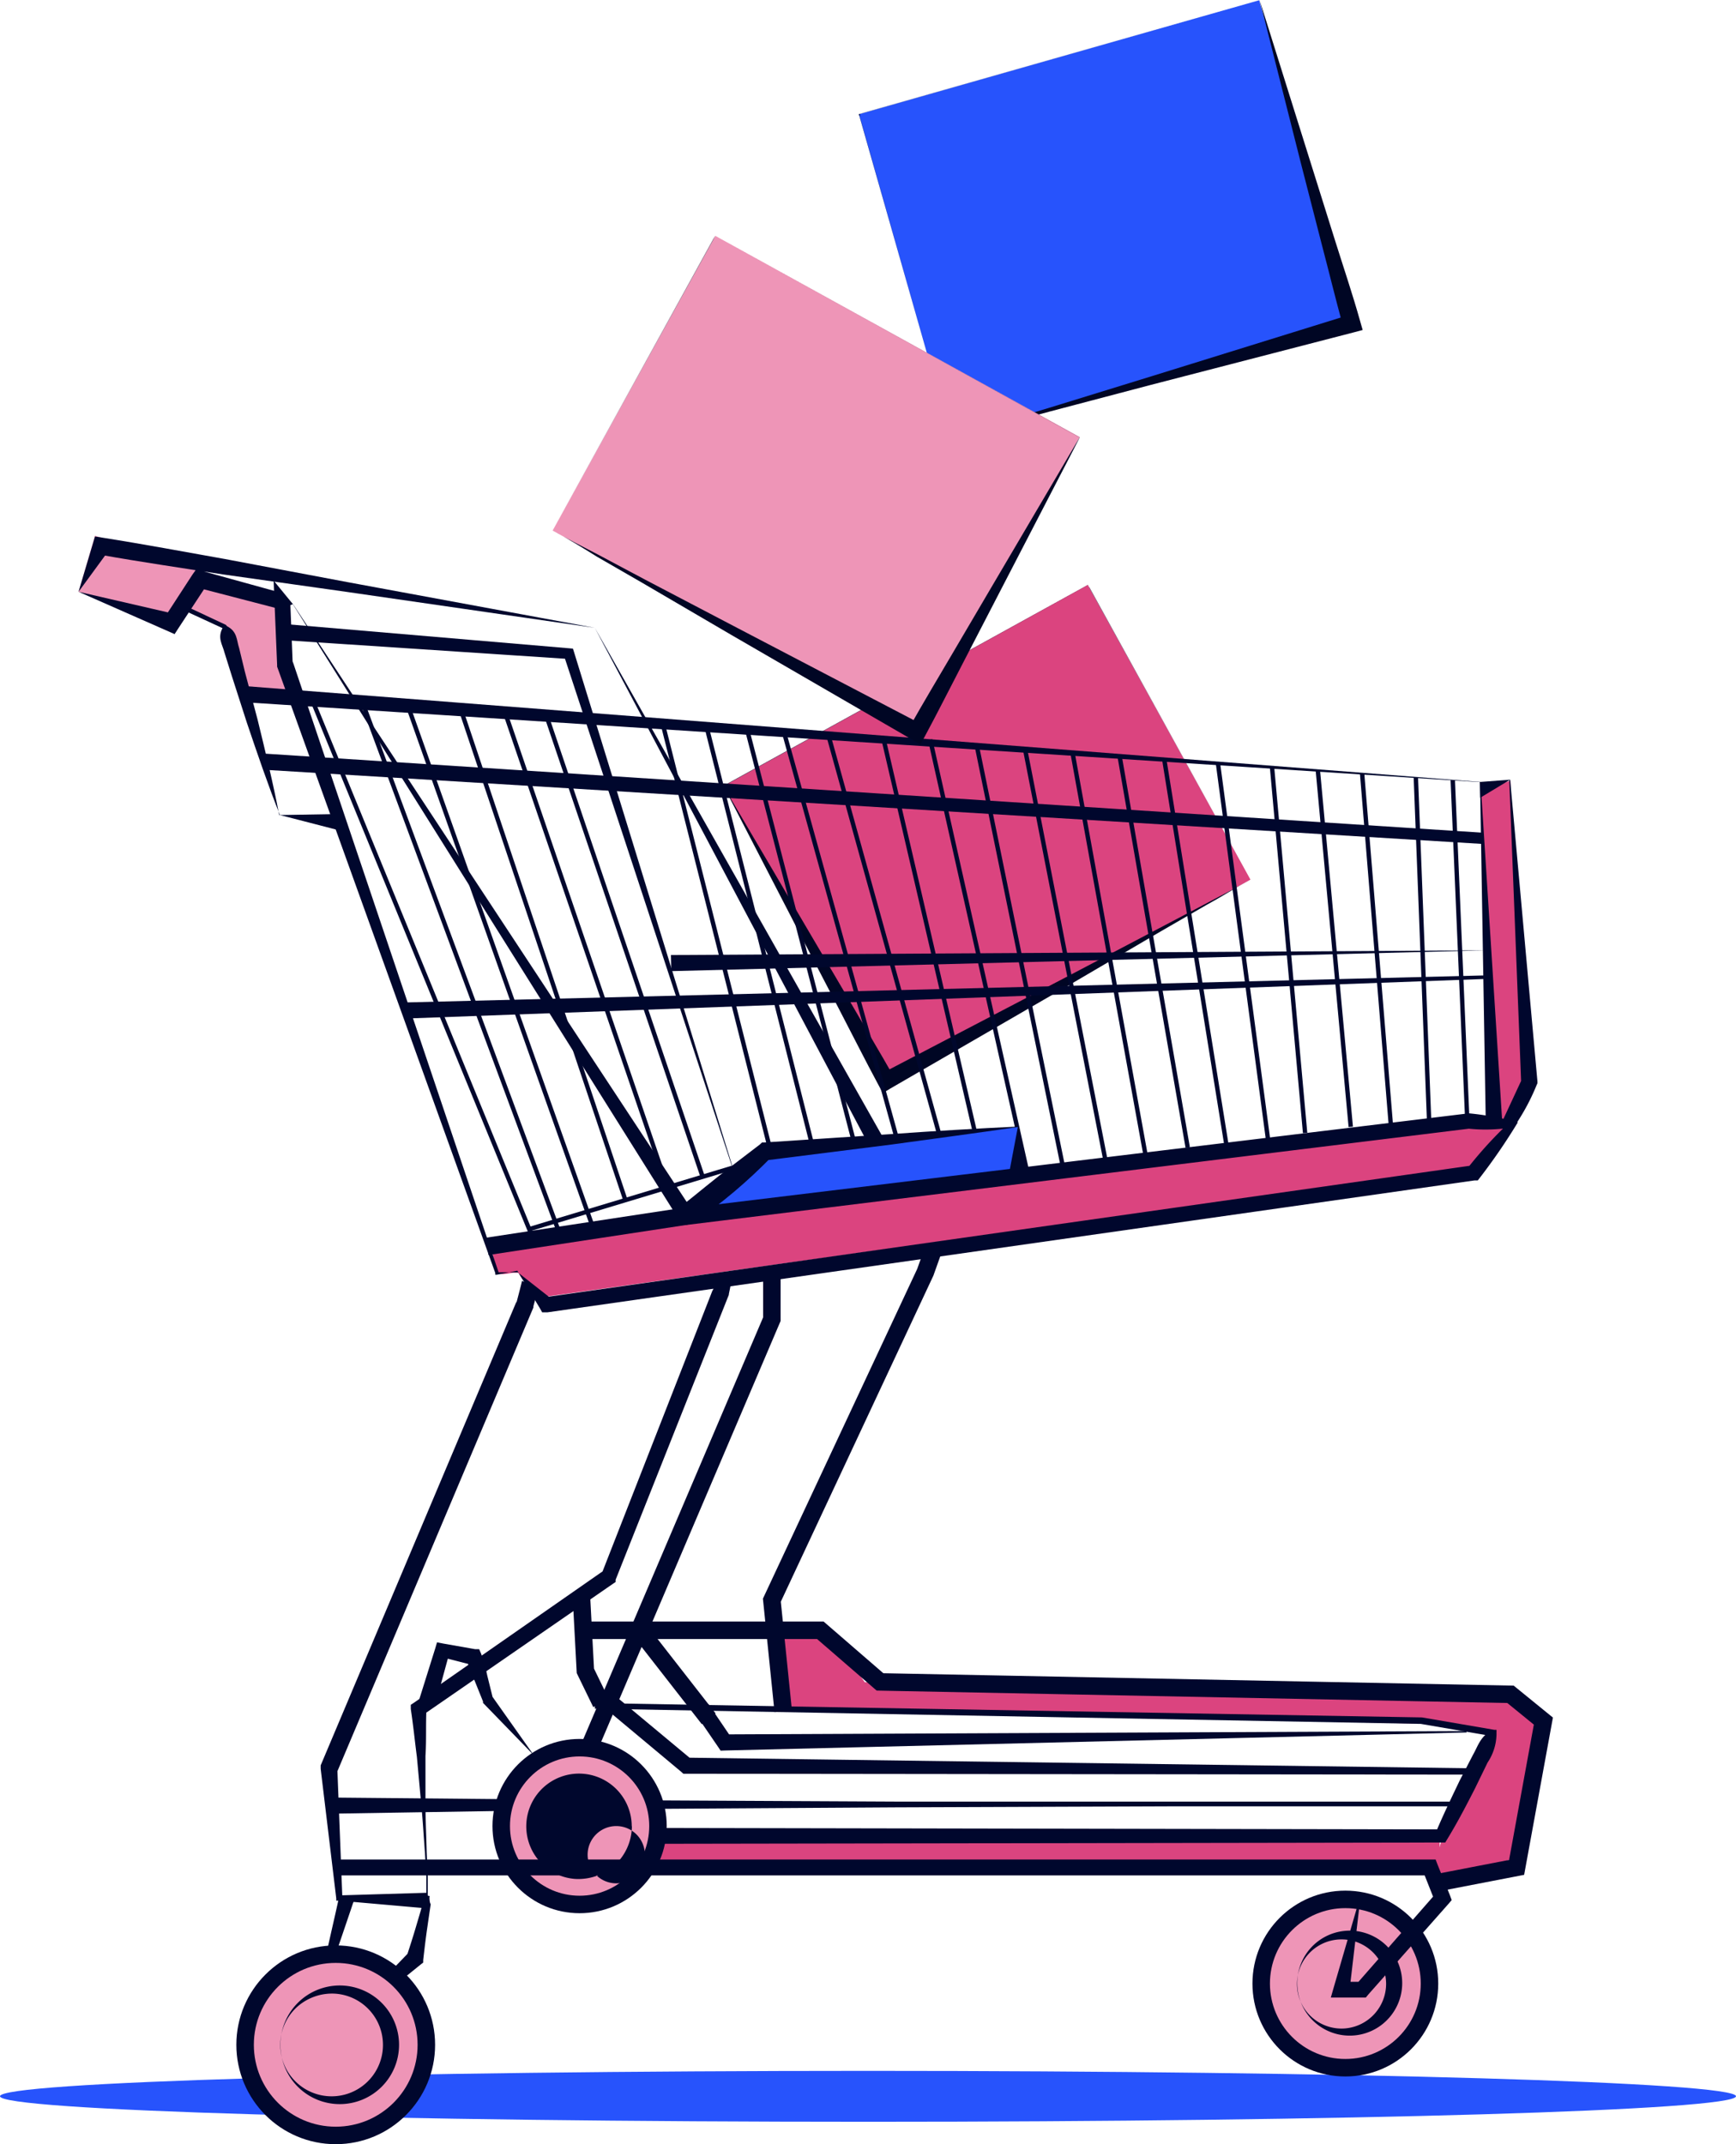
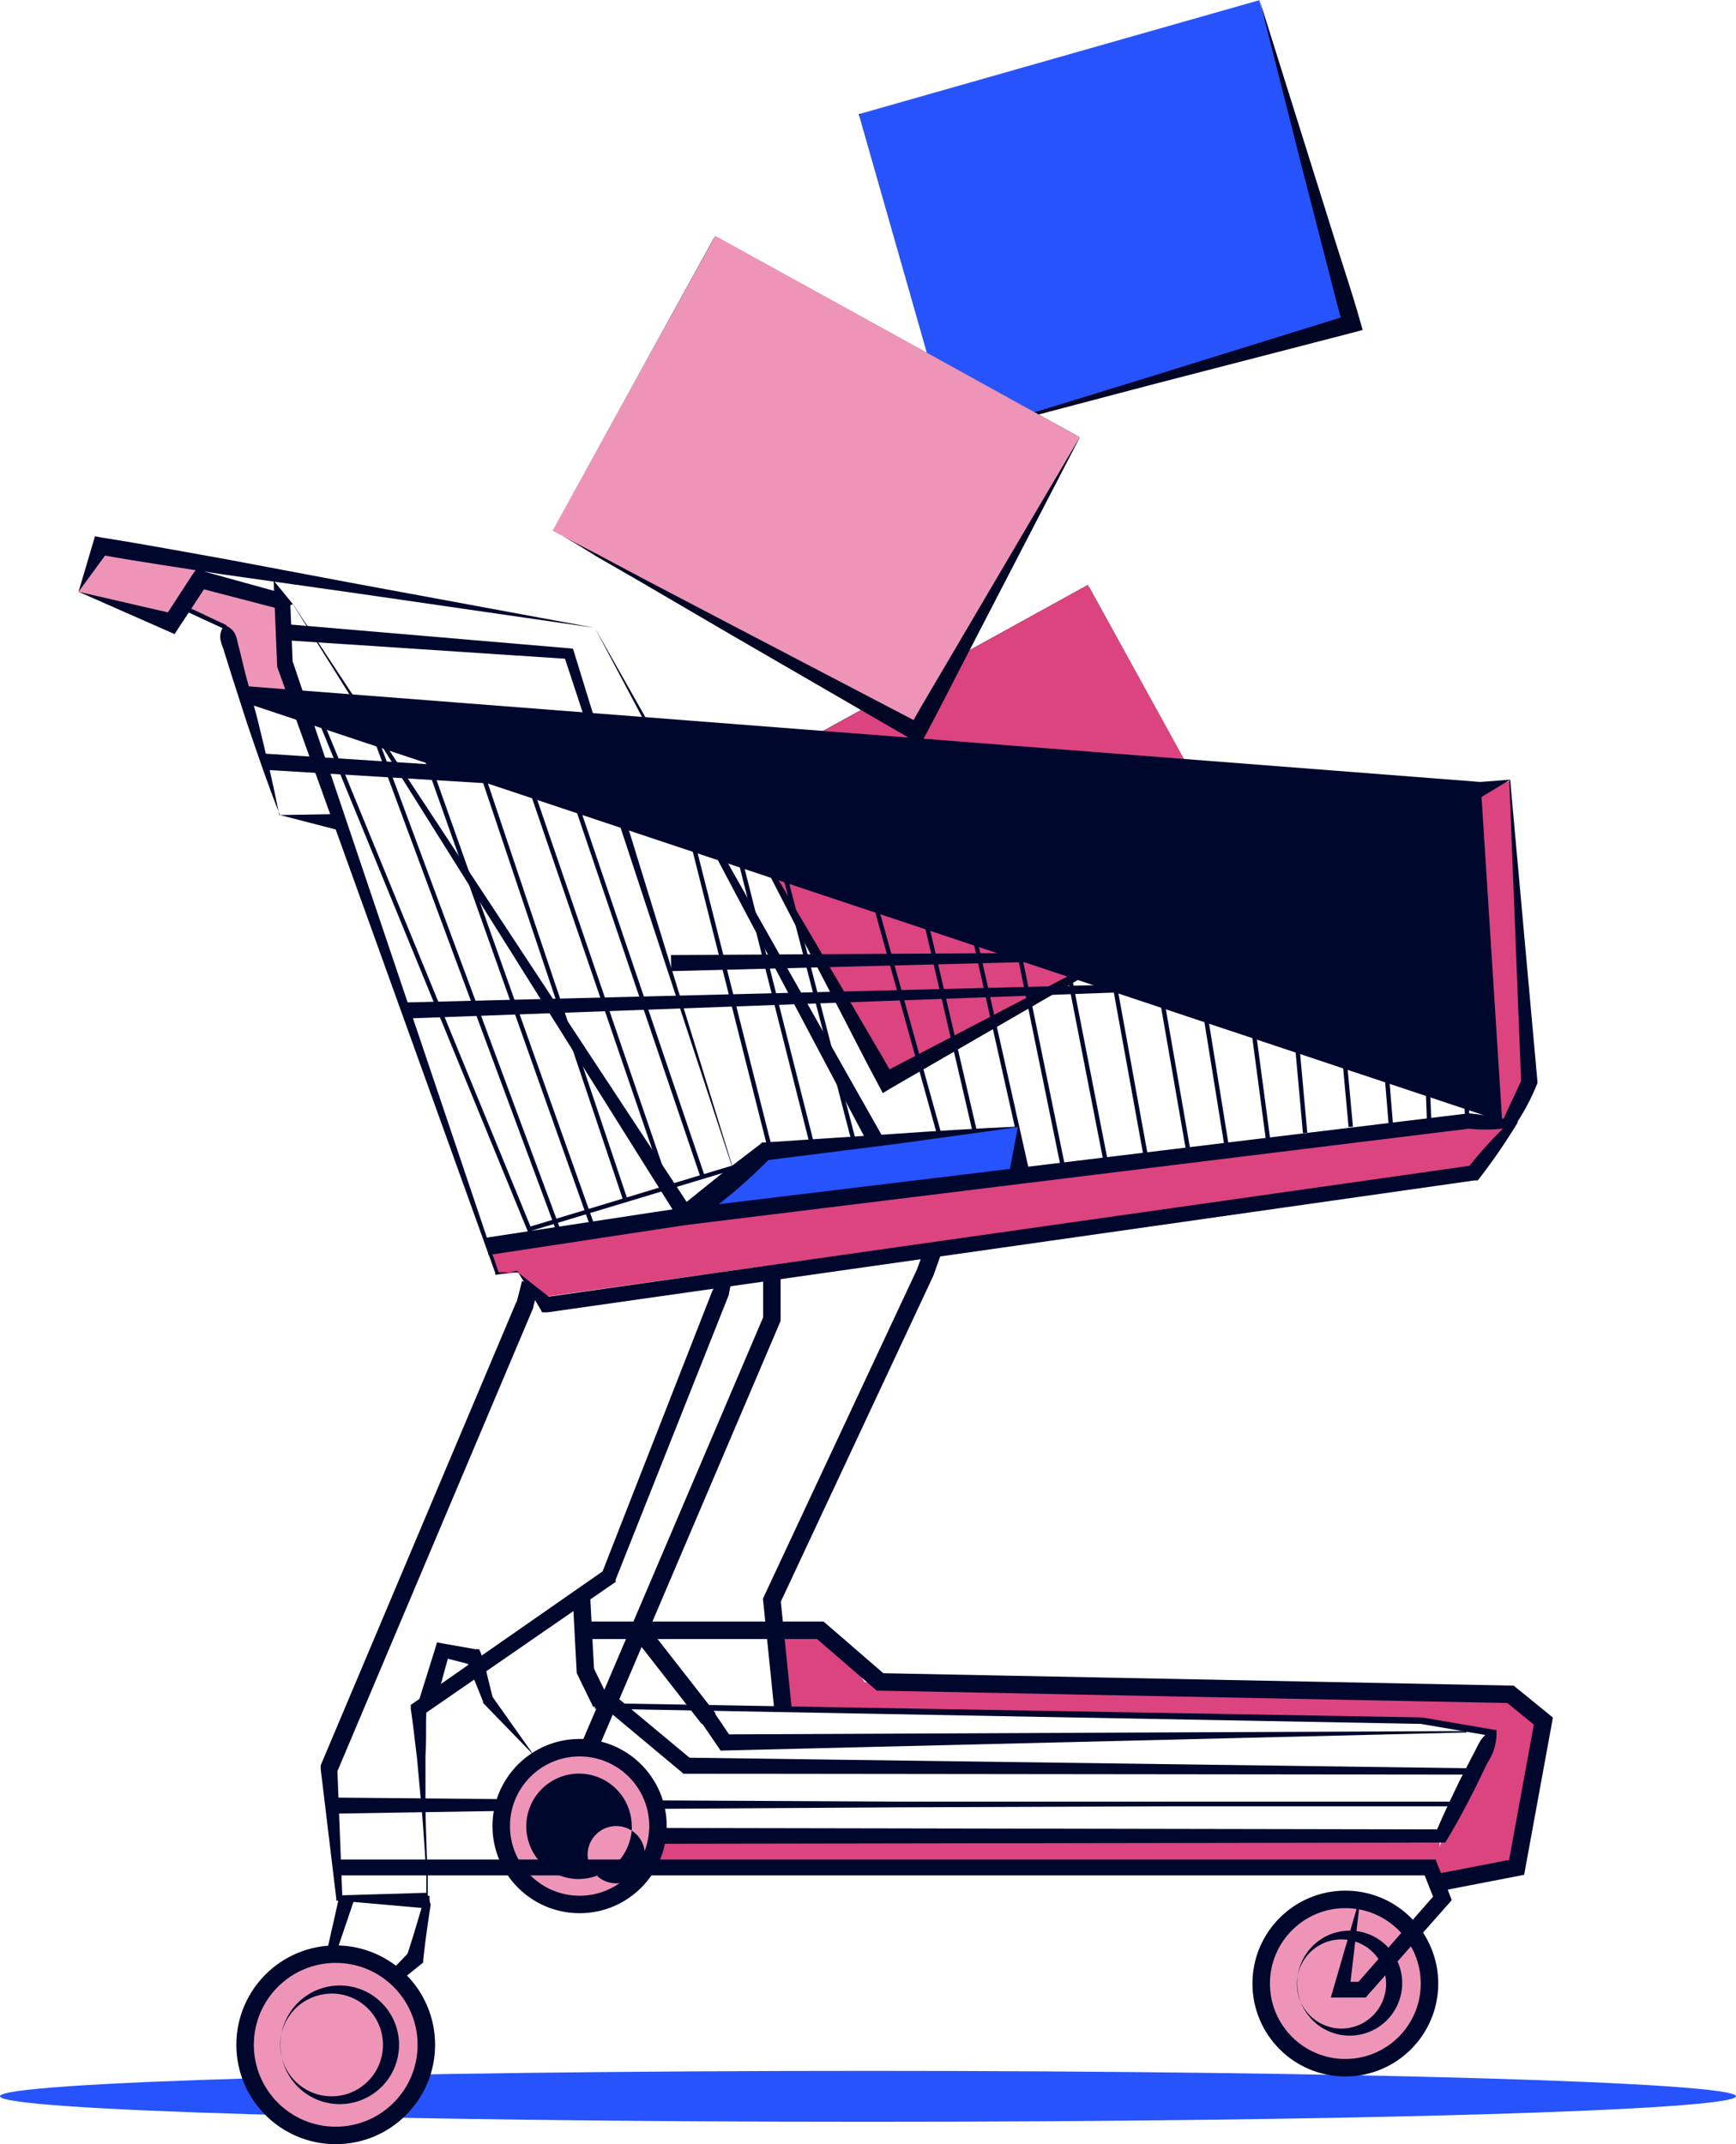
<svg xmlns="http://www.w3.org/2000/svg" width="99.23" height="122.54" viewBox="0 0 99.23 122.54">
  <defs>
    <style>.a,.e{fill:#db447f;}.b{fill:#000624;}.c{fill:#2753fc;}.d,.h{fill:#ee95b7;}.e{fill-rule:evenodd;}.f{fill:#00072d;}.g,.i{fill:none;}.g,.h,.i{stroke:#00072d;stroke-miterlimit:10;}.i{stroke-width:0.25px;}</style>
  </defs>
  <rect class="a" width="23.79" height="19.24" transform="translate(41.35 44.924) rotate(-28.9)" />
  <path class="b" d="M71.48,50.27c-.88.48-1.69,1-2.54,1.46l-2.56,1.48-5.12,3-10.37,6-.43.26L50.21,62c-.76-1.41-1.48-2.85-2.22-4.27l-2.22-4.27-4.42-8.55h0L62.18,33.43h0l.11.17h0Zm0,0-9.2-16.66h0l-.09-.18h0L41.35,44.93h0l4.88,8.3,2.44,4.15c.8,1.39,1.63,2.76,2.42,4.16l-.68-.2,10.46-5.46,5.29-2.78,2.66-1.4C69.71,51.22,70.63,50.76,71.48,50.27Z" />
  <rect class="c" width="23.79" height="19.24" transform="translate(77.247 18.517) rotate(164.1)" />
  <path class="b" d="M54.36,25c.94-.25,1.93-.58,2.89-.87l2.87-.87,5.71-1.76L77.11,18l-.35.62c-.42-1.54-.8-3.1-1.21-4.66L74.36,9.33,72,0h0L49.09,6.52h0l.07.2h0Zm0,0L49.15,6.72h0V6.51h0L72,0h0l2.88,9.18,1.44,4.59c.48,1.53,1,3.06,1.43,4.6l.14.49-.49.13L65.77,22,60,23.52l-2.84.76C56.25,24.53,55.32,24.74,54.36,25Z" />
  <path class="a" d="M86.5,64.14H85.11q-.23-9.51-.46-19l1.69-.52c.06,3.34.28,6,.46,7.83.34,3.33.79,5.75.24,9.22A23.62,23.62,0,0,1,86.5,64.14Z" />
  <path class="d" d="M4.49,33.82,9.35,35.3a3,3,0,0,1,1.44-.3,3.17,3.17,0,0,1,1.94.85c1.39,1.29.56,3,1.75,3.77a1.82,1.82,0,0,0,2.19-.09c.33-.4,0-1-.31-2.31a25.11,25.11,0,0,1-.64-3.08L5.43,30.61Z" />
  <path class="c" d="M99.23,119.8c0,.81-22.21,1.46-49.61,1.46S0,120.61,0,119.8s22.21-1.45,49.62-1.45S99.23,119,99.23,119.8Z" />
  <path class="e" d="M84.41,66.67,31.16,74.11a5.88,5.88,0,0,1-.54-.5,1.58,1.58,0,0,0-.3-.29c-.25-.16-.36-.08-.46-.22s-.21-.34-.24-.36h-.3c-.49.08-.74.12-.87,0s-.08-.13-.11-.29c-.09-.37-.15-.65-.19-.84q7.11-1.11,14.36-2.16,21.85-3.14,42.81-5.29c.44.08.57.26.62.36C86.14,65,85.57,65.85,84.41,66.67Z" />
  <path class="a" d="M0,0H49.19V1.8H0Z" transform="translate(33.1 104.73)" />
  <path class="e" d="M86,98.23A1.5,1.5,0,0,1,85,99c-.52.06-.81-.33-1.73-.47a5,5,0,0,0-.77,0c-.93,0-15.68-.35-37.72-.93-.77-2-.77-3.85,0-4.34s3,.41,4.65,2.88L86,96.42Z" />
  <path class="e" d="M86.47,106.18c-1,.5-3.71,1.83-4.36,1.06-.13-.16-.21-.44,0-1a19.25,19.25,0,0,1,2.82-6.33l.48-.66a1.57,1.57,0,0,1,.87-2.16,1.54,1.54,0,0,1,1.71,1Z" />
  <path class="f" d="M16,34.81l-4.69-1.22.54-.2-1.63,2.48-.24.37-.36-.16L4.49,33.82h0L5.33,31l.1-.34.44.07c2.35.37,4.69.81,7,1.22l7,1.32L34,35.88h0L50.47,65l-.81.44L34,35.88h0L19.84,33.83l-7.08-1c-2.35-.37-4.71-.71-7.06-1.13l.54-.27L4.49,33.82h0L10,35.09l-.6.21L11,32.84l.21-.3.34.09,4.67,1.29Z" />
  <path class="g" d="M27.85,71.23,39.23,69.5" />
  <path class="f" d="M30.76,73.65l-.27,1v.07L19.28,101.24v-.21l.29,7.44-.16-.15,5.05-.15-.15.3a.464.464,0,0,1,.06-.18v-1.03l-.08-1.37c-.07-.91-.12-1.83-.21-2.74l-.25-2.74c-.12-.91-.21-1.83-.35-2.74v-.24l.24-.16,10.83-7.54-.16.21,6.36-16.25v.08l.15-.72.91.18-.15.73V74L35.19,90.28v.13l-.12.08L24.19,98l.19-.4c-.05.92,0,1.83-.06,2.75v2.75c0,.92.05,1.84.07,2.75l.06,1.38v1.03a.71.71,0,0,1,0,.12,2.579,2.579,0,0,1,0,.29.9.9,0,0,1-.09.39l-5-.44h-.14v-.13l-.89-7.4v-.2l11.19-26.5v.06c.11-.42.22-.83.32-1.25Z" />
  <path class="g" d="M44.12,72.73v2.66L32.87,101.77v5.14" />
  <path class="g" d="M44.77,97.8l-.65-6.35,8.77-18.74.46-1.29" />
  <path class="f" d="M20.32,108.59h-.1v.07l-.05.13-.09.27-.18.53-.36,1.06-.73,2.13c-.49,1.42-1,2.84-1.43,4.26h.72l5.28-5.47-.14.25c.19-.58.38-1.17.55-1.75l.26-.88.12-.44c0-.16.15-.28.05-.46l.34.07a.72.72,0,0,0,0,.25.49.49,0,0,0,.06.22l-.07.46-.13.9c-.09.61-.16,1.22-.23,1.83v.14l-.13.1-5.91,4.78h-.72c.35-1.46.69-2.91,1-4.38l.49-2.19.25-1.1.12-.54.06-.28v-.2l-.06-.09Z" />
  <path class="f" d="M34,97.33l47.28.82h0l4.14.71h.12v.28a3,3,0,0,1-.51,1.59l-.72,1.48c-.51,1-1,1.94-1.58,2.89l-.12.2H82.4l-49.21.08v-.92l49.21.09-.34.2c.42-1,.9-2,1.38-3l.76-1.47c.27-.47.4-1,1-1.35l.15.3-4.14-.71h0L34,97.65Z" />
  <path class="g" d="M33.46,93.17H46.89l3.41,2.95,36.04.71,1.88,1.53-1.53,8.36-4.24.82" />
  <path class="f" d="M19,102.73l16.08.15,16.08.08H83.1c.09,0,.17,0,.25-.33v.93c-.08-.3-.16-.34-.25-.33H67.31l-16.08.06-16.08.1L19,103.65Z" />
  <circle class="h" cx="5.18" cy="5.18" r="5.18" transform="translate(14.01 111.68)" />
  <path class="f" d="M21.89,116.86a2.93,2.93,0,0,0-2.7-2.92,3,3,0,0,0-2.19.74,2.935,2.935,0,1,0,4.89,2.18Zm.92,0a3.39,3.39,0,1,1-3.39-3.39,3.39,3.39,0,0,1,3.39,3.39Z" />
  <circle class="h" cx="4.81" cy="4.81" r="4.81" transform="translate(72.09 108.55)" />
  <circle class="h" cx="4.48" cy="4.48" r="4.48" transform="translate(28.65 99.88)" />
  <path class="f" d="M10.45,34.56l2.46,1.15.07.08c.6.31.54.81.69,1.25L14,38.4l.72,2.71c.44,1.81.89,3.63,1.24,5.47h0l3.48-.06-.11.92L16,46.58h0c-.69-1.74-1.29-3.51-1.89-5.28l-.86-2.67-.42-1.34c-.11-.45-.43-.84-.09-1.43l.07.08L10.34,34.8Z" />
  <path class="f" d="M15.13,43.07l69.63,4.52-.04.64L15.07,43.99Z" />
  <path class="f" d="M35.11,96.87l4.42,3.68-.3-.1,45.08.61-.01.36-45.07-.05h-.17l-.12-.11-4.42-3.69Z" />
  <path class="f" d="M40.5,97.39l1.31,1.93-.39-.2,42.4-.19.01.08-42.39,1.03-.25.01-.14-.21-1.32-1.93Z" />
  <path class="f" d="M23.94,97.2l.94-3,.1-.34.36.07,1.82.32h.23l.11.26a8.77,8.77,0,0,1,.35,1.24L28.16,97l-.06-.1,2.42,3.42-2.91-3h0v-.08l-.48-1.19a9.181,9.181,0,0,1-.45-1.2l.34.31-1.79-.46.47-.28-.82,3Z" />
  <path class="g" d="M33.23,91.17l.23,4.32.9,1.85" />
  <line class="i" x2="6.06" y2="23.38" transform="translate(42.71 41.72)" />
  <line class="i" x2="6.03" y2="23.88" transform="translate(40.37 41.47)" />
  <line class="i" x2="6.23" y2="24.67" transform="translate(37.89 41.4)" />
-   <line class="i" x2="6.41" y2="23.08" transform="translate(44.82 41.87)" />
  <line class="i" x2="6.41" y2="23.08" transform="translate(47.31 41.87)" />
  <line class="i" x2="8.91" y2="26.28" transform="translate(31.23 40.9)" />
  <line class="i" x2="9.21" y2="26.91" transform="translate(28.93 40.9)" />
  <line class="i" x2="9.41" y2="28.04" transform="translate(26.34 40.55)" />
  <line class="i" x2="10.56" y2="29.76" transform="translate(23.39 40.55)" />
  <line class="i" x2="11.21" y2="30.2" transform="translate(20.68 40.04)" />
  <line class="i" x2="12.63" y2="30.79" transform="translate(17.86 40.04)" />
  <line class="i" x1="11.59" y2="3.5" transform="translate(30.27 66.74)" />
  <line class="i" x2="5.21" y2="22.41" transform="translate(50.51 42.27)" />
  <line class="i" x2="5.52" y2="24.6" transform="translate(53.17 42.27)" />
  <line class="i" x2="4.88" y2="23.85" transform="translate(55.84 42.65)" />
  <line class="i" x2="4.57" y2="23.37" transform="translate(58.6 42.85)" />
  <line class="i" x2="4.18" y2="23.03" transform="translate(61.31 43.04)" />
  <line class="i" x2="3.89" y2="22.35" transform="translate(64 43.23)" />
  <line class="i" x2="3.54" y2="21.94" transform="translate(66.55 43.41)" />
  <line class="i" x2="2.86" y2="21.48" transform="translate(69.62 43.63)" />
  <line class="i" x2="1.89" y2="20.9" transform="translate(72.71 43.85)" />
  <line class="i" x2="1.88" y2="20.36" transform="translate(75.33 44.04)" />
  <line class="i" x2="1.65" y2="20.18" transform="translate(77.86 44.22)" />
  <line class="i" x2="0.77" y2="19.93" transform="translate(80.93 44.43)" />
  <line class="i" x2="0.82" y2="19.19" transform="translate(83.04 44.58)" />
  <path class="f" d="M16.23,35.66l16.31,1.39.21.02.06.19,9.41,30.55L32.23,37.45l.27.21L16.16,36.58Z" />
  <line class="g" x2="3.79" y2="4.86" transform="translate(36.72 93.37)" />
  <path class="f" d="M77.78,108.28l-.65,5.54-.45-.56h1.18l-.35.16,4.59-5.24-.08.48-.7-1.77.42.29H19.46v-.91h62.6l.11.29.71,1.76.1.27-.18.21L78.2,114l-.13.16h-2l.16-.56Z" />
  <path class="f" d="M79.23,113.36a2.548,2.548,0,1,0-2.3,2.56A2.56,2.56,0,0,0,79.23,113.36Zm.92,0a3,3,0,1,1-1-2.26,3,3,0,0,1,1,2.26Z" />
  <path class="c" d="M58.21,67.2,40.65,69.14l3.13-3.3L58.21,64.4Z" />
  <path class="f" d="M38.86,69c1-.79,1.94-1.59,3-2.39l1.57-1.2.13-.12h.15l7.27-.48q3.63-.26,7.27-.43h0L58.69,67h-1l.49-2.59h0c-2.41.35-4.81.67-7.22,1l-7.22.91.28-.12c-.6.61-1.29,1.26-2.06,1.91s-1.55,1.24-2.26,1.74Z" />
-   <path class="f" d="M14,39.21l70.63,5.48h0L85.86,64l-.94-.23L84.6,44.7h0L13.92,40.13Z" />
+   <path class="f" d="M14,39.21l70.63,5.48h0L85.86,64l-.94-.23h0L13.92,40.13Z" />
  <path class="f" d="M23.14,57.29l61.92-1.55.01.2-61.9,2.27Z" />
  <path class="f" d="M38.35,54.58,85,54.31,38.37,55.5Z" />
  <path class="f" d="M84.59,44.69l1.73-.13h0L87.88,61.8v.11l-.05.11a12.18,12.18,0,0,1-.91,1.8c-.16.26-.32.51-.49.74l-.57-.45L87,61.66l-.05.22-.68-17.29h0l-1.66,1Z" />
  <path class="f" d="M86.76,64.14a34,34,0,0,1-2.18,3.18l-.11.14h-.18L31.29,75h-.3l-.11-.2-1.31-2.18h0l-1.17.23h-.09v-.1L15.84,38.1V38l-.15-3.58-.05-1.24.63.77.5.61h0L39.62,69.25l-.44-.2,44.75-5.42H84A16.7,16.7,0,0,1,86.76,64.14Zm-.85.36a9.45,9.45,0,0,1-2,0H84L39.29,70H39l-.16-.25L16.74,34.53h0l-.74.28.59-.46.14,3.58V37.8l11.8,35-.13-.09h1.19l2,1.57-.41-.15,53-7.53-.3.17A23.451,23.451,0,0,1,85.91,64.5Z" />
  <rect class="d" width="23.79" height="19.24" transform="translate(52.416 41.82) rotate(-151.1)" />
  <path class="b" d="M31.58,30.32c.85.48,1.78.94,2.67,1.41l2.65,1.41,5.29,2.77,10.47,5.47-.68.19c.78-1.39,1.61-2.77,2.42-4.15l2.44-4.15L61.71,25h0L40.88,13.47h0l-.09.19h0Zm0,0,9.2-16.67h0l.1-.18h0L61.72,25h0l-4.43,8.55-2.21,4.27c-.74,1.42-1.46,2.86-2.22,4.27l-.25.45-.44-.25-10.36-6-5.13-3-2.55-1.47C33.28,31.29,32.47,30.79,31.58,30.32Z" />
  <path class="f" d="M35.2,104.36a1.636,1.636,0,1,0,.05,0Zm.92,0a3.07,3.07,0,0,1-1,2.25,3.14,3.14,0,0,1-2.26.77,3.014,3.014,0,1,1,3.25-3Z" />
</svg>